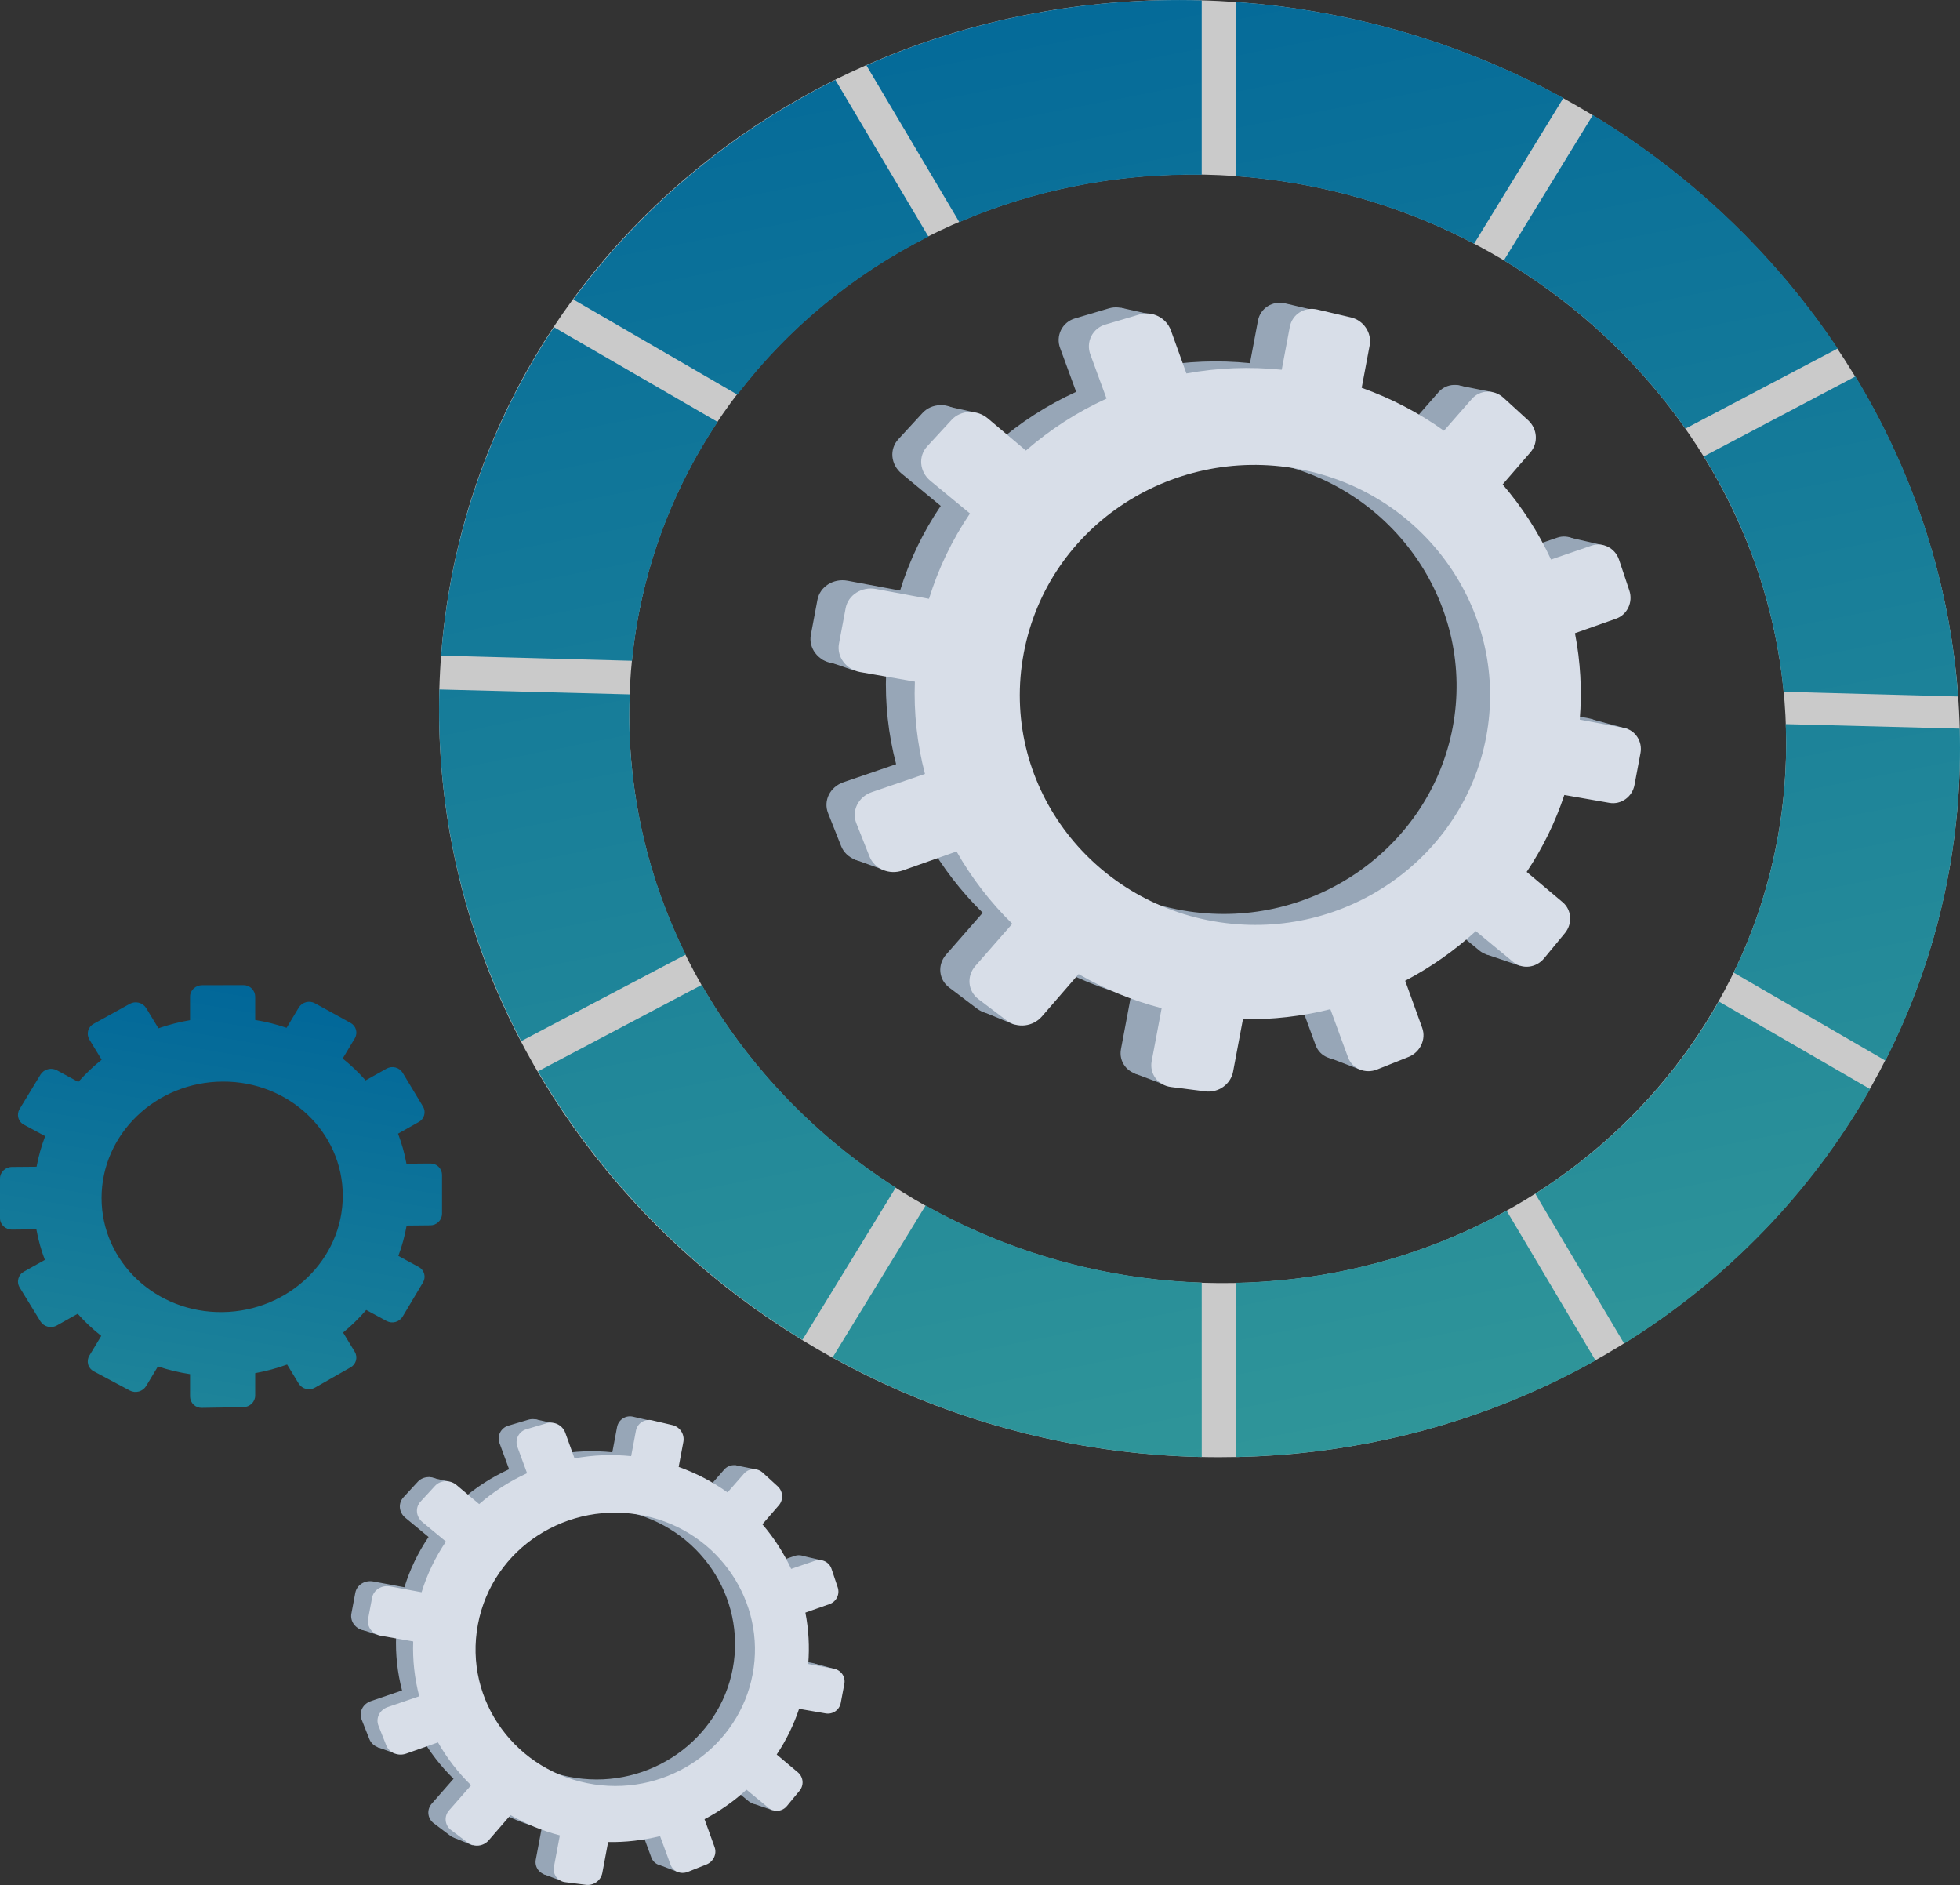
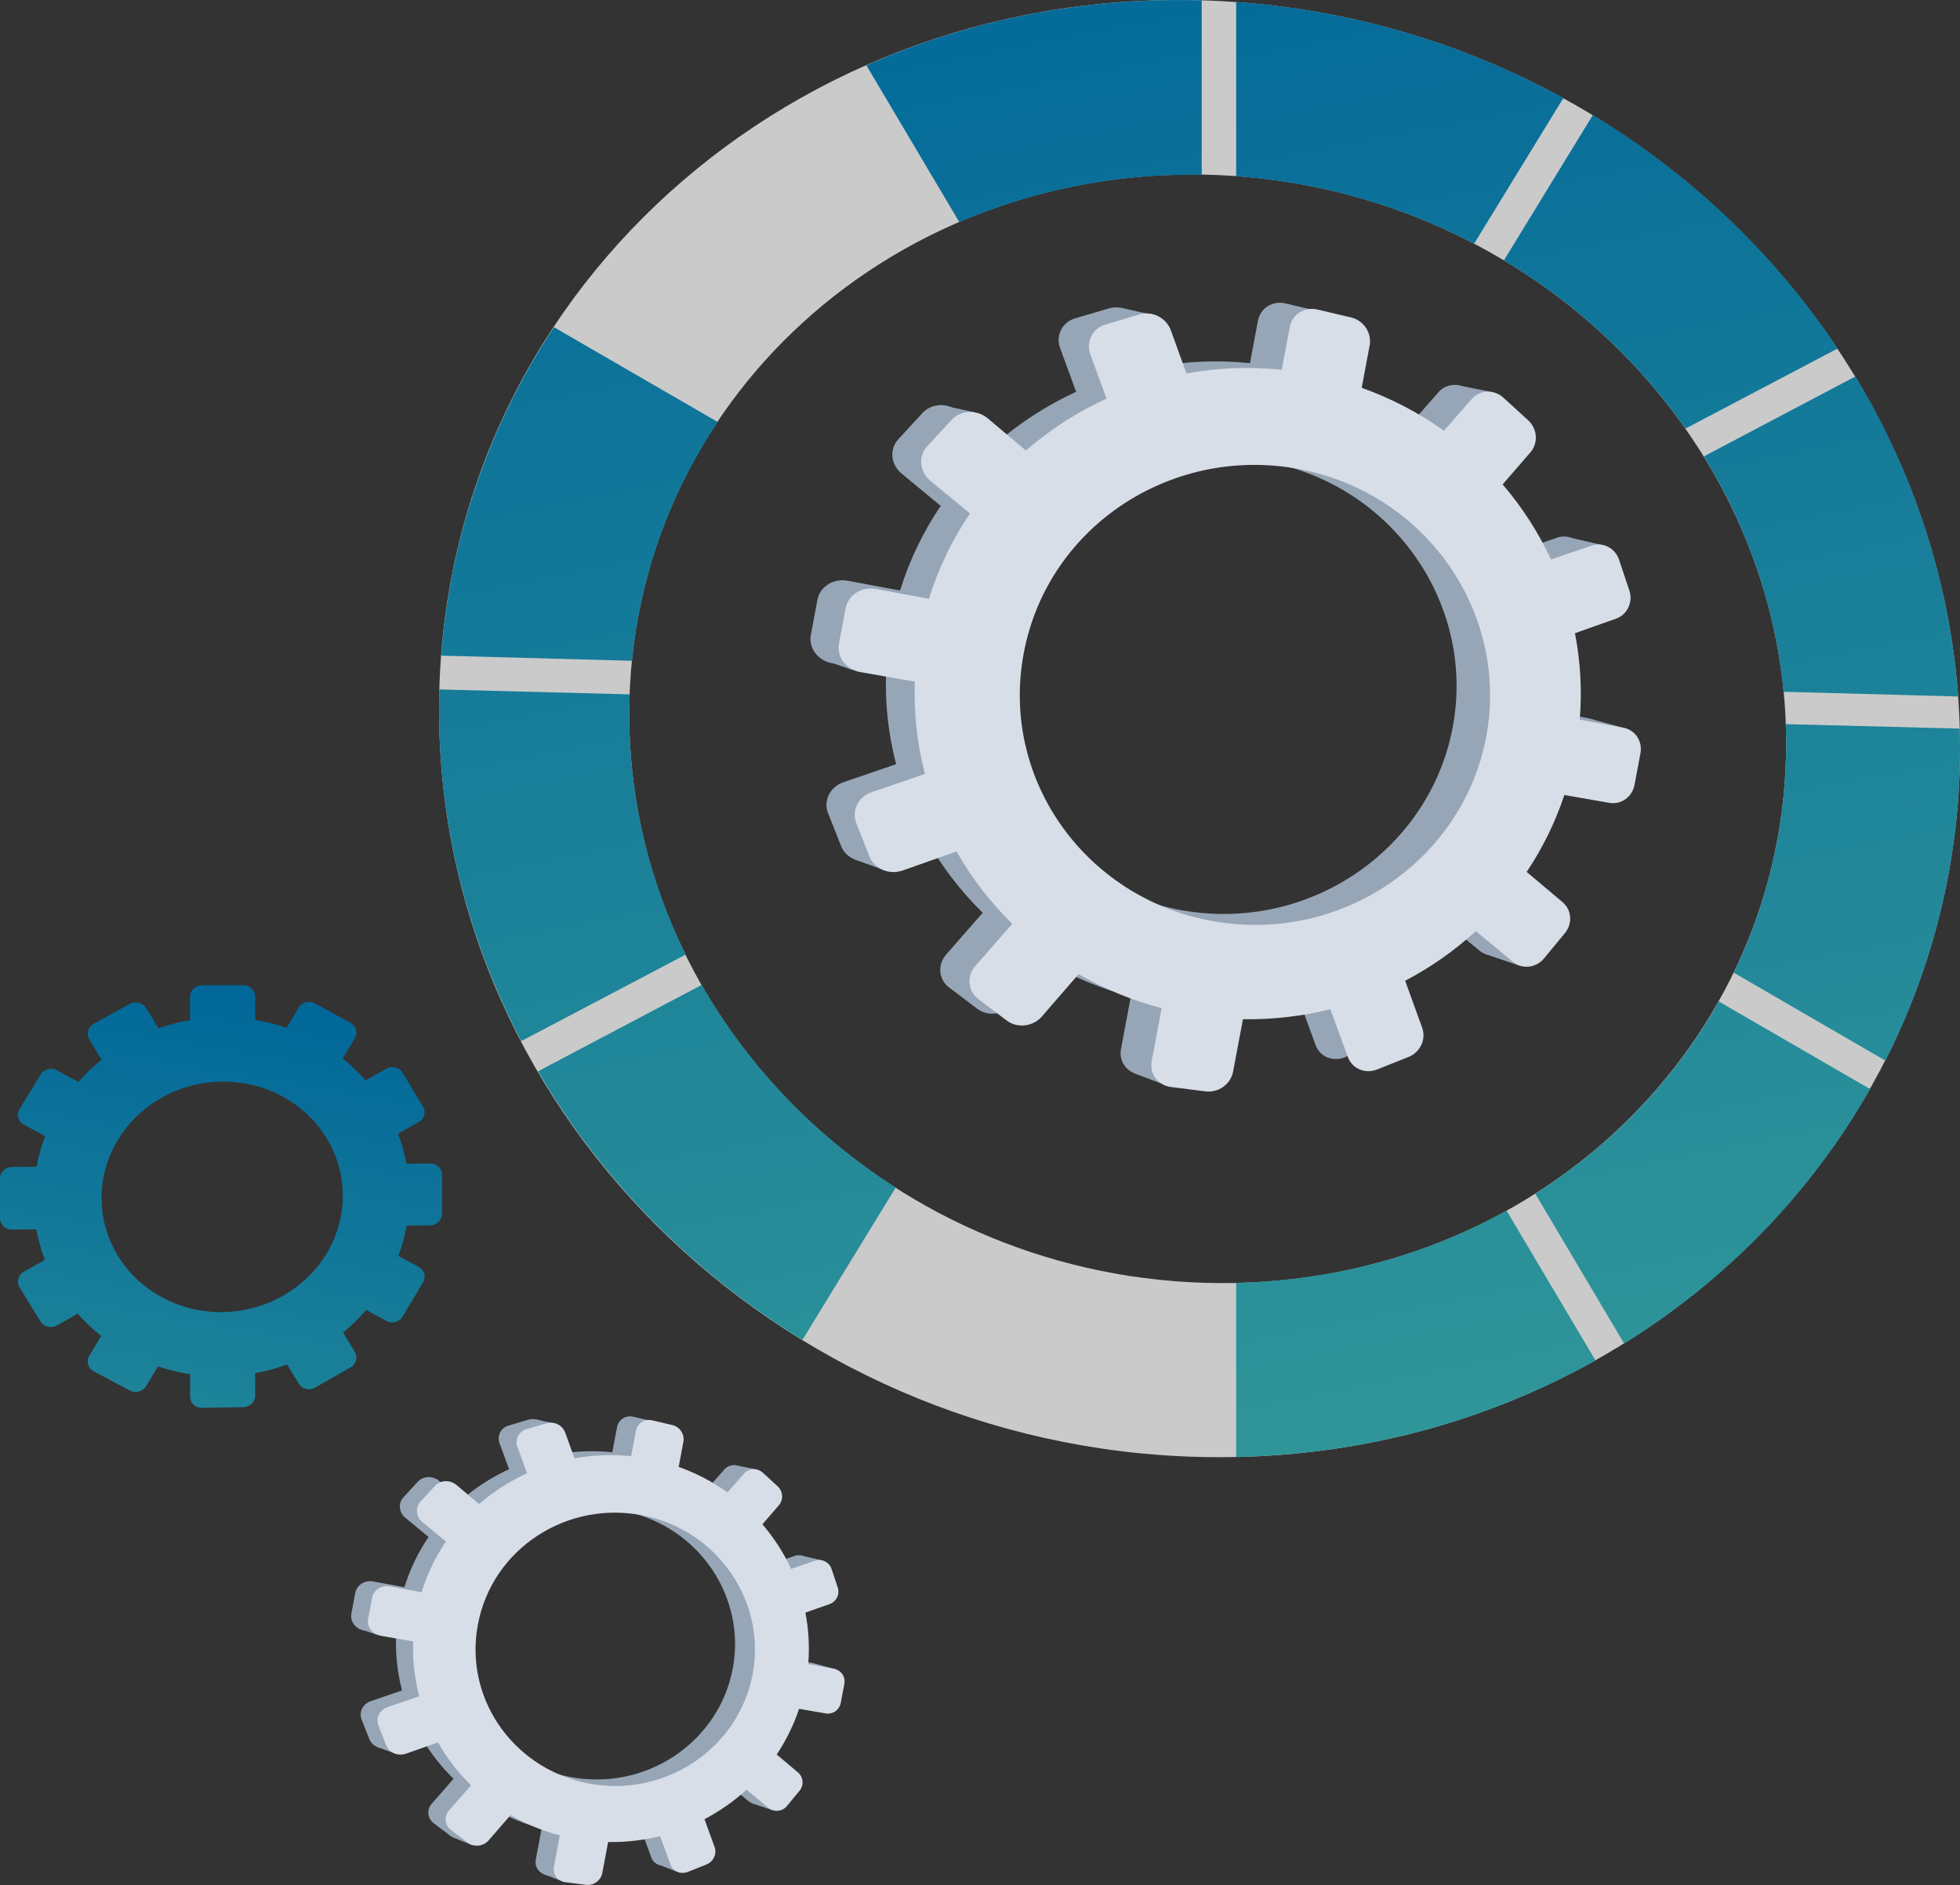
<svg xmlns="http://www.w3.org/2000/svg" width="547" height="526" viewBox="0 0 547 526" fill="none">
  <rect x="0" y="0" width="547" height="526" fill="#333333" stroke="none" />
  <g clip-path="url(#clip0_222_756)">
    <path opacity="0.74" d="M340.185 0.279C221.373 -5.617 122.53 82.825 122.53 197.974C122.53 313.123 221.373 406.539 340.185 406.621C455.693 406.701 547.008 318.065 547.008 208.653C547.008 99.24 455.693 6.01 340.185 0.279ZM340.185 358.037C250.092 357.448 175.608 286.377 175.608 199.31C175.608 112.242 250.092 44.917 340.185 48.863C428.366 52.723 498.486 123.683 498.486 207.433C498.486 291.183 428.366 358.614 340.185 358.037Z" fill="white" />
    <path d="M195.845 274.83L150.134 298.95C167.94 329.401 193.422 355.185 223.943 373.882L249.981 331.377C227.557 317.037 208.875 297.609 195.845 274.83Z" fill="url(#paint0_linear_222_756)" />
    <path d="M470.38 119.596L512.871 97.243C495.445 71.11 472.073 48.755 444.534 32.099L419.707 72.665C439.716 84.579 456.982 100.57 470.38 119.596Z" fill="url(#paint1_linear_222_756)" />
-     <path d="M205.787 110.118C219.799 91.749 238.027 76.66 259.111 66.03L233.137 22.296C203.975 36.827 178.895 57.855 160.007 83.569L205.787 110.118Z" fill="url(#paint2_linear_222_756)" />
    <path d="M175.608 199.31C175.608 197.447 175.69 195.605 175.758 193.76L122.613 192.388C122.559 194.243 122.532 196.105 122.53 197.974C122.53 231.083 130.813 262.529 145.464 290.517L191.377 266.363C181.287 245.922 175.608 223.187 175.608 199.31Z" fill="url(#paint3_linear_222_756)" />
    <path d="M498.486 207.433C498.52 229.592 493.514 251.468 483.845 271.414L526.183 295.961C539.925 268.896 547.058 238.97 547 208.627C547 206.851 546.975 205.08 546.925 203.315L498.349 202.062C498.411 203.865 498.486 205.64 498.486 207.433Z" fill="url(#paint4_linear_222_756)" />
    <path d="M479.675 279.45C467.468 301.129 449.84 319.546 428.469 333.098L453.27 374.915C481.945 357.12 505.576 332.688 521.925 303.896L479.675 279.45Z" fill="url(#paint5_linear_222_756)" />
    <path d="M475.51 127.352C487.677 147.02 495.496 169.337 497.772 193.038L546.469 194.349C544.14 162.144 533.993 131.768 517.828 105.038L475.51 127.352Z" fill="url(#paint6_linear_222_756)" />
-     <path d="M335.376 357.89C308.339 356.975 281.917 349.591 258.334 336.359L232.361 378.791C263.931 396.269 299.292 405.804 335.384 406.57L335.376 357.89Z" fill="url(#paint7_linear_222_756)" />
    <path d="M420.461 337.827C398.311 350.102 372.612 357.358 344.99 357.952V406.567C381.775 405.807 415.938 396.064 445.279 379.631L420.461 337.827Z" fill="url(#paint8_linear_222_756)" />
    <path d="M267.733 61.989C288.322 53.114 311.248 48.39 335.376 48.767V0.098C301.938 -0.85 270.145 5.69 241.791 18.237L267.733 61.989Z" fill="url(#paint9_linear_222_756)" />
    <path d="M176.381 184.386C178.758 160.553 186.97 137.669 200.294 117.751L154.602 91.303C136.43 118.663 125.588 150.217 123.112 182.952L176.381 184.386Z" fill="url(#paint10_linear_222_756)" />
    <path d="M344.99 49.188C368.186 50.832 390.792 57.236 411.396 67.999L436.302 27.36C408.159 11.957 377.007 2.819 344.99 0.576V49.188Z" fill="url(#paint11_linear_222_756)" />
    <path d="M120.076 324.662L113.431 324.717C112.906 321.858 112.121 319.053 111.086 316.337L116.848 313.097C117.219 312.899 117.547 312.628 117.81 312.301C118.073 311.973 118.267 311.595 118.379 311.191C118.492 310.786 118.521 310.363 118.465 309.946C118.408 309.53 118.268 309.13 118.052 308.769L112.37 299.336C111.909 298.606 111.185 298.081 110.347 297.869C109.509 297.658 108.621 297.777 107.869 298.201L102.034 301.467C100.083 299.255 97.942 297.218 95.635 295.377L99.019 289.742C99.234 289.381 99.374 288.98 99.429 288.564C99.485 288.148 99.455 287.724 99.341 287.32C99.228 286.915 99.034 286.538 98.77 286.211C98.506 285.884 98.179 285.613 97.807 285.416L87.911 279.967C87.149 279.546 86.255 279.434 85.412 279.653C84.57 279.872 83.844 280.405 83.384 281.143L79.985 286.806C77.13 285.829 74.197 285.095 71.218 284.613V278.068C71.208 277.641 71.115 277.221 70.942 276.83C70.77 276.44 70.522 276.087 70.213 275.792C69.903 275.498 69.539 275.267 69.14 275.113C68.742 274.959 68.316 274.885 67.889 274.895L56.378 274.921C54.535 274.921 53.039 276.355 53.039 278.114V284.672C50.039 285.178 47.087 285.936 44.214 286.936L40.782 281.28C40.312 280.539 39.575 280.007 38.723 279.792C37.871 279.577 36.969 279.696 36.203 280.125L26.16 285.677C25.782 285.875 25.449 286.147 25.181 286.477C24.913 286.807 24.715 287.189 24.6 287.598C24.484 288.008 24.454 288.436 24.51 288.857C24.567 289.279 24.709 289.684 24.927 290.049L28.37 295.703C26.025 297.579 23.846 299.654 21.857 301.904L15.904 298.666C15.128 298.244 14.22 298.133 13.364 298.355C12.509 298.577 11.77 299.116 11.299 299.863L5.462 309.477C5.24 309.841 5.095 310.247 5.037 310.67C4.98 311.092 5.01 311.522 5.126 311.932C5.242 312.343 5.442 312.724 5.712 313.054C5.983 313.384 6.319 313.655 6.699 313.849L12.609 317.037C11.549 319.8 10.744 322.655 10.207 325.564L3.381 325.621C1.514 325.621 0 327.083 0 328.856V339.935C0 341.708 1.514 343.129 3.381 343.111L10.152 343.041C10.675 345.951 11.468 348.805 12.521 351.568L6.699 354.826C6.321 355.025 5.987 355.299 5.718 355.631C5.449 355.963 5.251 356.346 5.135 356.757C5.019 357.168 4.988 357.598 5.045 358.021C5.101 358.445 5.243 358.852 5.462 359.219L11.294 368.732C11.773 369.471 12.517 369.998 13.374 370.205C14.231 370.412 15.135 370.282 15.899 369.843L21.681 366.593C23.684 368.844 25.884 370.912 28.254 372.773L24.927 378.295C24.709 378.658 24.567 379.062 24.51 379.482C24.454 379.902 24.485 380.329 24.6 380.737C24.715 381.145 24.913 381.524 25.182 381.853C25.45 382.181 25.783 382.451 26.16 382.646L36.203 388.01C36.981 388.422 37.888 388.523 38.738 388.293C39.588 388.063 40.319 387.518 40.782 386.77L44.069 381.295C46.992 382.266 49.993 382.985 53.039 383.442V389.713C53.047 390.139 53.14 390.559 53.314 390.949C53.487 391.339 53.736 391.69 54.047 391.982C54.358 392.274 54.725 392.501 55.125 392.649C55.525 392.798 55.951 392.865 56.378 392.847L67.889 392.659C69.727 392.63 71.218 391.181 71.218 389.424V383.166C74.251 382.618 77.232 381.813 80.127 380.76L83.384 386.111C83.852 386.841 84.584 387.362 85.427 387.566C86.271 387.77 87.161 387.64 87.911 387.204L97.807 381.571C98.178 381.371 98.505 381.098 98.769 380.768C99.032 380.439 99.226 380.06 99.339 379.654C99.452 379.248 99.482 378.824 99.427 378.406C99.372 377.988 99.233 377.586 99.019 377.223L95.749 371.838C98.079 369.927 100.239 367.818 102.205 365.536L107.869 368.601C108.633 369.01 109.525 369.112 110.363 368.885C111.2 368.658 111.918 368.12 112.37 367.381L118.052 357.844C118.268 357.485 118.408 357.086 118.465 356.672C118.521 356.257 118.492 355.835 118.379 355.432C118.266 355.028 118.073 354.652 117.809 354.327C117.546 354.001 117.219 353.732 116.848 353.537L111.172 350.452C112.197 347.704 112.971 344.869 113.483 341.982L120.076 341.915C120.934 341.919 121.76 341.586 122.374 340.988C122.989 340.39 123.343 339.575 123.361 338.718V327.802C123.355 327.379 123.264 326.963 123.095 326.575C122.926 326.188 122.682 325.839 122.376 325.546C122.07 325.254 121.71 325.026 121.315 324.874C120.92 324.722 120.499 324.65 120.076 324.662ZM62.137 301.806C80.687 301.705 95.664 315.963 95.664 333.654C95.664 351.346 80.687 365.872 62.137 366.13C43.5 366.389 28.342 352.118 28.342 334.285C28.342 316.451 43.505 301.906 62.137 301.806Z" fill="url(#paint12_linear_222_756)" />
    <path d="M443.459 200.455L431.327 198.201C431.984 190.198 431.539 182.142 430.004 174.26L441.376 170.247C444.482 169.149 446.131 165.668 445.059 162.467L442.212 153.922C441.135 150.7 437.728 148.951 434.594 150.026L423.388 153.865C419.896 146.359 415.39 139.366 409.995 133.081L417.699 124.185C419.909 121.632 419.627 117.676 417.064 115.335L410.215 109.082C407.627 106.715 403.705 106.871 401.458 109.434L393.762 118.219C386.761 113.217 379.094 109.216 370.984 106.333L373.189 94.61C373.839 91.153 371.54 87.683 368.043 86.859L358.686 84.66C355.142 83.828 351.73 85.985 351.073 89.484L348.841 101.336C340.043 100.431 331.16 100.779 322.459 102.369L318.173 90.484C316.915 86.988 313.029 84.996 309.493 86.042L300.03 88.846C299.187 89.084 298.404 89.495 297.729 90.052C297.055 90.609 296.504 91.301 296.112 92.082C295.721 92.864 295.497 93.719 295.454 94.592C295.412 95.465 295.553 96.337 295.867 97.153L300.335 109.338C292.245 113.038 284.729 117.879 278.02 123.715L267.464 114.831C264.471 112.312 259.991 112.488 257.462 115.234L250.708 122.562C248.161 125.327 248.56 129.608 251.593 132.122L262.543 141.166C257.61 148.434 253.786 156.393 251.195 164.782L236.539 162.046C232.594 161.315 228.822 163.697 228.131 167.371L226.293 177.146C225.602 180.82 228.258 184.36 232.213 185.05L247.294 187.683C246.966 196.292 247.909 204.902 250.092 213.237L235.397 218.273C231.649 219.565 229.718 223.417 231.095 226.89L234.737 236.088C236.104 239.535 240.227 241.256 243.939 239.949L258.836 234.69C263.021 242.044 268.213 248.78 274.261 254.702L264.049 266.366C261.562 269.208 261.945 273.342 264.904 275.572L272.729 281.486C275.654 283.698 280.008 283.189 282.456 280.362L292.614 268.632C299.818 272.791 307.55 275.963 315.602 278.063L312.84 292.749C312.183 296.248 314.588 299.452 318.199 299.909L327.745 301.116C331.312 301.565 334.721 299.126 335.371 295.667L338.102 281.145C346.255 281.279 354.391 280.347 362.302 278.373L367.178 291.672C368.343 294.85 371.952 296.359 375.231 295.052L383.908 291.594C387.154 290.302 388.857 286.701 387.721 283.546L383.015 270.484C390.101 266.769 396.675 262.152 402.571 256.749L412.91 265.275C415.446 267.371 419.27 266.926 421.452 264.288L427.229 257.299C429.393 254.679 429.122 250.855 426.616 248.747L416.642 240.354C421.058 233.756 424.565 226.595 427.069 219.063L439.556 221.242C442.773 221.805 445.877 219.583 446.498 216.283L448.15 207.498C448.763 204.209 446.672 201.051 443.459 200.455ZM331.674 254.302C295.531 248.907 270.725 215.472 277.435 179.802C284.144 144.132 319.48 121.57 355.209 129.159C389.722 136.499 411.742 169.43 405.426 202.938C399.11 236.445 366.586 259.516 331.674 254.302Z" fill="#97A6B7" />
    <path d="M321.411 87.802L312.83 85.884L308.396 93.057L321.411 87.802Z" fill="#97A6B7" />
    <path d="M406.405 107.423L416.347 109.39L414.968 116.725L406.405 107.423Z" fill="#97A6B7" />
    <path d="M437.713 149.919L447.567 152.18L444.042 157.265L437.713 149.919Z" fill="#97A6B7" />
    <path d="M444.298 200.721L454.178 203.392L449.988 207.635L444.298 200.721Z" fill="#97A6B7" />
    <path d="M414.698 266.283L424.167 269.495L426.851 261.787L414.698 266.283Z" fill="#97A6B7" />
-     <path d="M370.73 295.087L379.171 298.309L381.076 291.997L370.73 295.087Z" fill="#97A6B7" />
-     <path d="M324.131 302.361L316.547 299.503L325.182 290.76L324.131 302.361Z" fill="#97A6B7" />
-     <path d="M283.215 285.972L274.435 282.378L283.088 275.174L283.215 285.972Z" fill="#97A6B7" />
+     <path d="M324.131 302.361L316.547 299.503L325.182 290.76L324.131 302.361" fill="#97A6B7" />
    <path d="M262.6 113.002L272.076 115.087L266.998 121.317L262.6 113.002Z" fill="#97A6B7" />
    <path d="M229.596 184.086L238.092 187.011L238.739 179.745L229.596 184.086Z" fill="#97A6B7" />
    <path d="M238.54 239.837L246.818 242.827L248.575 237.308L238.54 239.837Z" fill="#97A6B7" />
    <path d="M453.112 203.09L440.879 200.819C441.541 192.75 441.092 184.629 439.543 176.683L451.01 172.634C454.142 171.528 455.804 168.019 454.725 164.792L451.846 156.178C450.759 152.93 447.324 151.167 444.163 152.25L432.865 156.126C429.344 148.558 424.8 141.509 419.36 135.173L427.126 126.202C429.355 123.619 429.07 119.639 426.486 117.28L419.58 110.976C416.969 108.591 413.013 108.746 410.751 111.33L402.985 120.195C395.928 115.153 388.199 111.121 380.023 108.216L382.244 96.398C382.901 92.91 380.582 89.421 377.067 88.584L367.631 86.367C364.059 85.53 360.619 87.703 359.956 91.23L357.707 103.178C348.835 102.264 339.879 102.612 331.105 104.211L326.785 92.217C325.514 88.693 321.608 86.685 318.03 87.742L308.489 90.566C307.641 90.808 306.853 91.224 306.176 91.787C305.498 92.349 304.944 93.046 304.551 93.834C304.158 94.622 303.933 95.483 303.892 96.362C303.85 97.241 303.992 98.119 304.309 98.94L308.813 111.226C300.655 114.955 293.077 119.835 286.311 125.717L275.677 116.748C272.659 114.211 268.142 114.386 265.582 117.154L258.769 124.541C256.201 127.329 256.602 131.644 259.662 134.171L270.704 143.284C265.728 150.61 261.871 158.635 259.261 167.094L244.478 164.35C240.496 163.611 236.696 166.014 236 169.719L234.147 179.577C233.451 183.282 236.127 186.85 240.113 187.545L255.321 190.202C254.99 198.88 255.941 207.56 258.142 215.962L243.321 221.034C239.541 222.326 237.595 226.223 238.982 229.721L242.663 239.005C244.04 242.483 248.197 244.222 251.94 242.899L266.954 237.597C271.173 245.012 276.409 251.803 282.508 257.774L272.214 269.531C269.703 272.396 270.091 276.559 273.073 278.812L280.963 284.775C283.914 287.005 288.301 286.493 290.771 283.641L301.019 271.82C308.282 276.013 316.078 279.211 324.196 281.328L321.411 296.108C320.748 299.635 323.174 302.865 326.816 303.325L336.44 304.542C340.038 304.996 343.475 302.537 344.13 299.048L346.884 284.408C355.105 284.544 363.308 283.605 371.284 281.613L376.202 295.023C377.377 298.227 381.017 299.749 384.325 298.431L393.071 294.945C396.343 293.653 398.062 290.013 396.915 286.829L392.16 273.672C399.304 269.926 405.932 265.271 411.877 259.823L422.303 268.43C424.861 270.541 428.715 270.091 430.91 267.435L436.734 260.386C438.917 257.746 438.642 253.891 436.116 251.764L426.07 243.305C430.521 236.651 434.057 229.431 436.582 221.838L449.17 224.037C452.416 224.603 455.545 222.363 456.159 219.037L457.82 210.188C458.46 206.862 456.355 203.679 453.112 203.09ZM340.39 257.35C303.959 251.924 278.946 218.213 285.71 182.251C292.474 146.289 328.105 123.546 364.127 131.207C398.927 138.607 421.131 171.807 414.776 205.586C408.421 239.364 375.594 262.619 340.39 257.35Z" fill="#D8DEE8" />
    <path d="M227.096 464.122L219.887 462.784C220.28 458.029 220.018 453.242 219.11 448.557L225.866 446.172C226.763 445.839 227.494 445.17 227.903 444.306C228.313 443.442 228.367 442.453 228.056 441.55L226.361 436.475C226.219 436.024 225.989 435.606 225.684 435.244C225.379 434.882 225.005 434.584 224.584 434.368C224.163 434.152 223.703 434.021 223.23 433.984C222.758 433.946 222.283 434.003 221.833 434.15L215.173 436.431C213.1 431.971 210.424 427.816 207.219 424.083L211.795 418.797C212.425 418.042 212.738 417.072 212.668 416.092C212.598 415.112 212.151 414.197 211.42 413.539L207.34 409.833C206.989 409.499 206.573 409.239 206.119 409.068C205.665 408.897 205.181 408.819 204.696 408.839C204.211 408.859 203.734 408.975 203.295 409.182C202.856 409.389 202.463 409.681 202.14 410.043L197.566 415.267C193.411 412.296 188.859 409.92 184.044 408.208L185.353 401.232C185.526 400.22 185.306 399.181 184.738 398.325C184.17 397.47 183.297 396.863 182.296 396.627L176.736 395.335C176.25 395.21 175.744 395.185 175.248 395.263C174.752 395.341 174.277 395.52 173.853 395.788C173.429 396.057 173.065 396.409 172.783 396.823C172.501 397.238 172.307 397.706 172.214 398.198L170.889 405.242C165.661 404.704 160.383 404.91 155.213 405.854L152.668 398.785C152.298 397.778 151.562 396.947 150.606 396.458C149.65 395.969 148.544 395.858 147.509 396.147L141.887 397.813C141.388 397.956 140.923 398.201 140.524 398.532C140.125 398.863 139.799 399.274 139.567 399.738C139.335 400.202 139.203 400.709 139.178 401.227C139.153 401.745 139.236 402.262 139.423 402.746L142.076 409.981C137.27 412.174 132.805 415.045 128.818 418.507L122.548 413.231C120.77 411.732 118.106 411.838 116.595 413.469L112.585 417.823C111.071 419.466 111.306 422.008 113.103 423.507L119.608 428.879C116.677 433.197 114.404 437.925 112.865 442.909L104.154 441.294C101.809 440.857 99.57 442.273 99.158 444.457L98.066 450.265C97.654 452.446 99.233 454.552 101.584 454.96L110.543 456.526C110.348 461.641 110.908 466.756 112.204 471.709L103.473 474.698C101.247 475.473 100.108 477.757 100.919 479.819L103.083 485.284C103.895 487.333 106.344 488.359 108.549 487.578L117.402 484.47C119.894 488.838 122.982 492.838 126.578 496.356L120.511 503.283C120.161 503.665 119.895 504.116 119.73 504.607C119.565 505.097 119.505 505.617 119.554 506.133C119.603 506.648 119.759 507.147 120.013 507.599C120.267 508.05 120.613 508.443 121.029 508.753L125.688 512.267C126.561 512.897 127.638 513.178 128.708 513.054C129.778 512.931 130.762 512.412 131.468 511.6L137.502 504.624C141.782 507.096 146.377 508.981 151.162 510.228L149.52 518.951C149.43 519.442 149.442 519.945 149.556 520.431C149.669 520.916 149.882 521.373 150.181 521.772C150.48 522.172 150.859 522.505 151.293 522.752C151.727 522.998 152.208 523.152 152.704 523.204L158.376 523.92C159.4 524.048 160.435 523.785 161.274 523.186C162.113 522.587 162.696 521.694 162.906 520.685L164.529 512.055C169.359 512.132 174.179 511.58 178.867 510.412L181.773 518.318C182.465 520.207 184.608 521.104 186.557 520.326L191.713 518.259C193.642 517.484 194.654 515.352 193.978 513.476L191.183 505.725C195.392 503.518 199.297 500.775 202.8 497.565L208.942 502.634C209.314 502.929 209.74 503.147 210.196 503.277C210.652 503.407 211.13 503.446 211.601 503.391C212.072 503.337 212.528 503.19 212.943 502.96C213.357 502.729 213.722 502.419 214.016 502.048L217.448 497.906C218.072 497.182 218.383 496.242 218.314 495.29C218.246 494.338 217.804 493.451 217.083 492.824L211.158 487.829C213.782 483.905 215.866 479.647 217.353 475.168L224.771 476.46C225.708 476.606 226.665 476.379 227.437 475.828C228.208 475.277 228.733 474.447 228.897 473.515L229.878 468.298C230.063 467.376 229.874 466.419 229.352 465.636C228.83 464.853 228.019 464.309 227.096 464.122ZM160.677 496.115C139.192 492.909 124.466 473.044 128.453 451.849C132.439 430.654 153.434 417.254 174.66 421.768C195.166 426.127 208.249 445.694 204.506 465.6C200.763 485.506 181.421 499.211 160.677 496.115Z" fill="#97A6B7" />
    <path d="M154.581 397.19L149.482 396.051L146.849 400.314L154.581 397.19Z" fill="#97A6B7" />
    <path d="M205.078 408.849L210.987 410.017L210.167 414.373L205.078 408.849Z" fill="#97A6B7" />
    <path d="M223.681 434.096L229.537 435.439L227.44 438.462L223.681 434.096Z" fill="#97A6B7" />
    <path d="M227.593 464.277L233.464 465.866L230.973 468.388L227.593 464.277Z" fill="#97A6B7" />
    <path d="M210.006 503.231L215.631 505.141L217.226 500.562L210.006 503.231Z" fill="#97A6B7" />
    <path d="M183.883 520.347L188.897 522.262L190.031 518.51L183.883 520.347Z" fill="#97A6B7" />
    <path d="M156.196 524.667L151.692 522.969L156.823 517.773L156.196 524.667Z" fill="#97A6B7" />
    <path d="M131.887 514.931L126.672 512.794L131.812 508.515L131.887 514.931Z" fill="#97A6B7" />
-     <path d="M119.639 412.164L125.271 413.402L122.253 417.104L119.639 412.164Z" fill="#97A6B7" />
    <path d="M100.031 454.397L105.078 456.133L105.464 451.815L100.031 454.397Z" fill="#97A6B7" />
    <path d="M105.345 487.522L110.263 489.297L111.306 486.015L105.345 487.522Z" fill="#97A6B7" />
    <path d="M232.829 465.68L225.561 464.329C225.955 459.535 225.688 454.71 224.769 449.989L231.579 447.586C232.482 447.25 233.217 446.577 233.63 445.708C234.042 444.839 234.098 443.844 233.787 442.935L232.076 437.819C231.932 437.365 231.699 436.945 231.39 436.582C231.082 436.22 230.705 435.921 230.281 435.705C229.856 435.489 229.393 435.359 228.918 435.322C228.443 435.286 227.965 435.344 227.513 435.493L220.798 437.793C218.705 433.297 216.005 429.108 212.774 425.344L217.389 420.016C218.024 419.255 218.339 418.277 218.268 417.289C218.197 416.3 217.746 415.377 217.008 414.714L212.906 410.967C212.551 410.631 212.132 410.368 211.673 410.196C211.215 410.024 210.726 409.945 210.237 409.965C209.748 409.985 209.267 410.103 208.824 410.311C208.382 410.52 207.985 410.815 207.659 411.179L203.048 416.445C198.855 413.45 194.263 411.055 189.404 409.329L190.725 402.306C190.902 401.285 190.682 400.234 190.109 399.369C189.536 398.505 188.653 397.892 187.642 397.656L182.037 396.338C181.547 396.212 181.036 396.187 180.536 396.266C180.036 396.345 179.557 396.525 179.13 396.796C178.702 397.067 178.335 397.422 178.051 397.84C177.766 398.258 177.571 398.73 177.477 399.226L176.141 406.327C170.87 405.785 165.548 405.992 160.335 406.942L157.768 399.816C157.399 398.798 156.658 397.956 155.695 397.459C154.731 396.962 153.615 396.847 152.57 397.136L146.901 398.816C146.397 398.959 145.929 399.206 145.526 399.54C145.123 399.874 144.794 400.288 144.56 400.756C144.326 401.224 144.193 401.735 144.168 402.258C144.143 402.78 144.228 403.302 144.416 403.79L147.093 411.089C142.246 413.304 137.744 416.204 133.725 419.698L127.402 414.378C125.608 412.869 122.924 412.975 121.409 414.618L117.363 419.011C115.836 420.667 116.069 423.23 117.894 424.732L124.453 430.158C121.497 434.511 119.206 439.278 117.656 444.304L108.87 442.674C106.507 442.235 104.25 443.661 103.836 445.862L102.733 451.717C102.322 453.916 103.911 456.037 106.279 456.451L115.316 458.03C115.123 463.186 115.69 468.342 117.001 473.334L108.2 476.349C105.956 477.124 104.799 479.431 105.612 481.517L107.796 487.028C108.614 489.095 111.084 490.129 113.31 489.353L122.232 486.204C124.74 490.6 127.849 494.625 131.471 498.164L125.354 505.141C125.001 505.525 124.732 505.98 124.566 506.474C124.399 506.969 124.338 507.493 124.387 508.012C124.436 508.532 124.593 509.035 124.849 509.491C125.105 509.946 125.453 510.342 125.872 510.655L130.56 514.197C131.439 514.832 132.525 515.115 133.604 514.99C134.682 514.866 135.675 514.343 136.386 513.525L142.472 506.497C146.788 508.989 151.419 510.89 156.243 512.148L154.589 520.933C154.496 521.428 154.506 521.937 154.62 522.427C154.734 522.917 154.949 523.379 155.251 523.782C155.553 524.185 155.936 524.522 156.375 524.769C156.814 525.017 157.299 525.172 157.801 525.222L163.519 525.943C164.547 526.071 165.585 525.81 166.429 525.212C167.273 524.613 167.862 523.721 168.08 522.711L169.716 514.011C174.6 514.091 179.473 513.532 184.212 512.35L187.134 520.318C187.831 522.22 189.982 523.124 191.959 522.341L197.157 520.274C199.101 519.499 200.121 517.342 199.44 515.453L196.621 507.629C200.866 505.404 204.803 502.639 208.334 499.402L214.529 504.515C215.286 505.114 216.25 505.387 217.209 505.277C218.168 505.166 219.044 504.679 219.643 503.924L223.104 499.738C223.73 499.007 224.042 498.06 223.973 497.101C223.904 496.142 223.46 495.249 222.737 494.614L216.762 489.586C219.406 485.633 221.507 481.345 223.009 476.835L230.487 478.127C231.432 478.274 232.397 478.046 233.175 477.49C233.953 476.934 234.482 476.096 234.646 475.155L235.635 469.9C235.729 469.439 235.731 468.964 235.64 468.502C235.55 468.041 235.369 467.601 235.109 467.209C234.848 466.817 234.513 466.481 234.121 466.218C233.73 465.956 233.291 465.773 232.829 465.68ZM165.864 497.932C144.211 494.699 129.351 474.677 133.371 453.306C137.391 431.935 158.557 418.424 179.964 422.977C200.639 427.37 213.83 447.1 210.056 467.161C206.282 487.222 186.78 501.056 165.864 497.932Z" fill="#D8DEE8" />
  </g>
  <defs>
    <linearGradient id="paint0_linear_222_756" x1="134.51" y1="-17.33" x2="229.985" y2="468.748" gradientUnits="userSpaceOnUse">
      <stop stop-color="#006699" />
      <stop offset="1" stop-color="#339999" />
    </linearGradient>
    <linearGradient id="paint1_linear_222_756" x1="437.529" y1="-60.95" x2="530.879" y2="414.313" gradientUnits="userSpaceOnUse">
      <stop stop-color="#006699" />
      <stop offset="1" stop-color="#339999" />
    </linearGradient>
    <linearGradient id="paint2_linear_222_756" x1="190.116" y1="-23.813" x2="283.337" y2="450.797" gradientUnits="userSpaceOnUse">
      <stop stop-color="#006699" />
      <stop offset="1" stop-color="#339999" />
    </linearGradient>
    <linearGradient id="paint3_linear_222_756" x1="106.052" y1="-16.397" x2="202.536" y2="474.816" gradientUnits="userSpaceOnUse">
      <stop stop-color="#006699" />
      <stop offset="1" stop-color="#339999" />
    </linearGradient>
    <linearGradient id="paint4_linear_222_756" x1="456.456" y1="-61.557" x2="548.602" y2="407.576" gradientUnits="userSpaceOnUse">
      <stop stop-color="#006699" />
      <stop offset="1" stop-color="#339999" />
    </linearGradient>
    <linearGradient id="paint5_linear_222_756" x1="402.594" y1="-49.795" x2="494.224" y2="416.699" gradientUnits="userSpaceOnUse">
      <stop stop-color="#006699" />
      <stop offset="1" stop-color="#339999" />
    </linearGradient>
    <linearGradient id="paint6_linear_222_756" x1="467.662" y1="-62.769" x2="559.965" y2="407.15" gradientUnits="userSpaceOnUse">
      <stop stop-color="#006699" />
      <stop offset="1" stop-color="#339999" />
    </linearGradient>
    <linearGradient id="paint7_linear_222_756" x1="205.531" y1="-29.055" x2="300.666" y2="455.292" gradientUnits="userSpaceOnUse">
      <stop stop-color="#006699" />
      <stop offset="1" stop-color="#339999" />
    </linearGradient>
    <linearGradient id="paint8_linear_222_756" x1="310.868" y1="-34.365" x2="402.923" y2="434.306" gradientUnits="userSpaceOnUse">
      <stop stop-color="#006699" />
      <stop offset="1" stop-color="#339999" />
    </linearGradient>
    <linearGradient id="paint9_linear_222_756" x1="279.394" y1="-37.455" x2="371.323" y2="430.575" gradientUnits="userSpaceOnUse">
      <stop stop-color="#006699" />
      <stop offset="1" stop-color="#339999" />
    </linearGradient>
    <linearGradient id="paint10_linear_222_756" x1="128.419" y1="-18.5" x2="224.8" y2="472.196" gradientUnits="userSpaceOnUse">
      <stop stop-color="#006699" />
      <stop offset="1" stop-color="#339999" />
    </linearGradient>
    <linearGradient id="paint11_linear_222_756" x1="372.19" y1="-55.351" x2="469.461" y2="439.875" gradientUnits="userSpaceOnUse">
      <stop stop-color="#006699" />
      <stop offset="1" stop-color="#339999" />
    </linearGradient>
    <linearGradient id="paint12_linear_222_756" x1="72.238" y1="272.541" x2="36.768" y2="479.073" gradientUnits="userSpaceOnUse">
      <stop stop-color="#006699" />
      <stop offset="1" stop-color="#339999" />
    </linearGradient>
    <clipPath id="clip0_222_756">
      <rect width="547" height="526" fill="white" />
    </clipPath>
  </defs>
</svg>